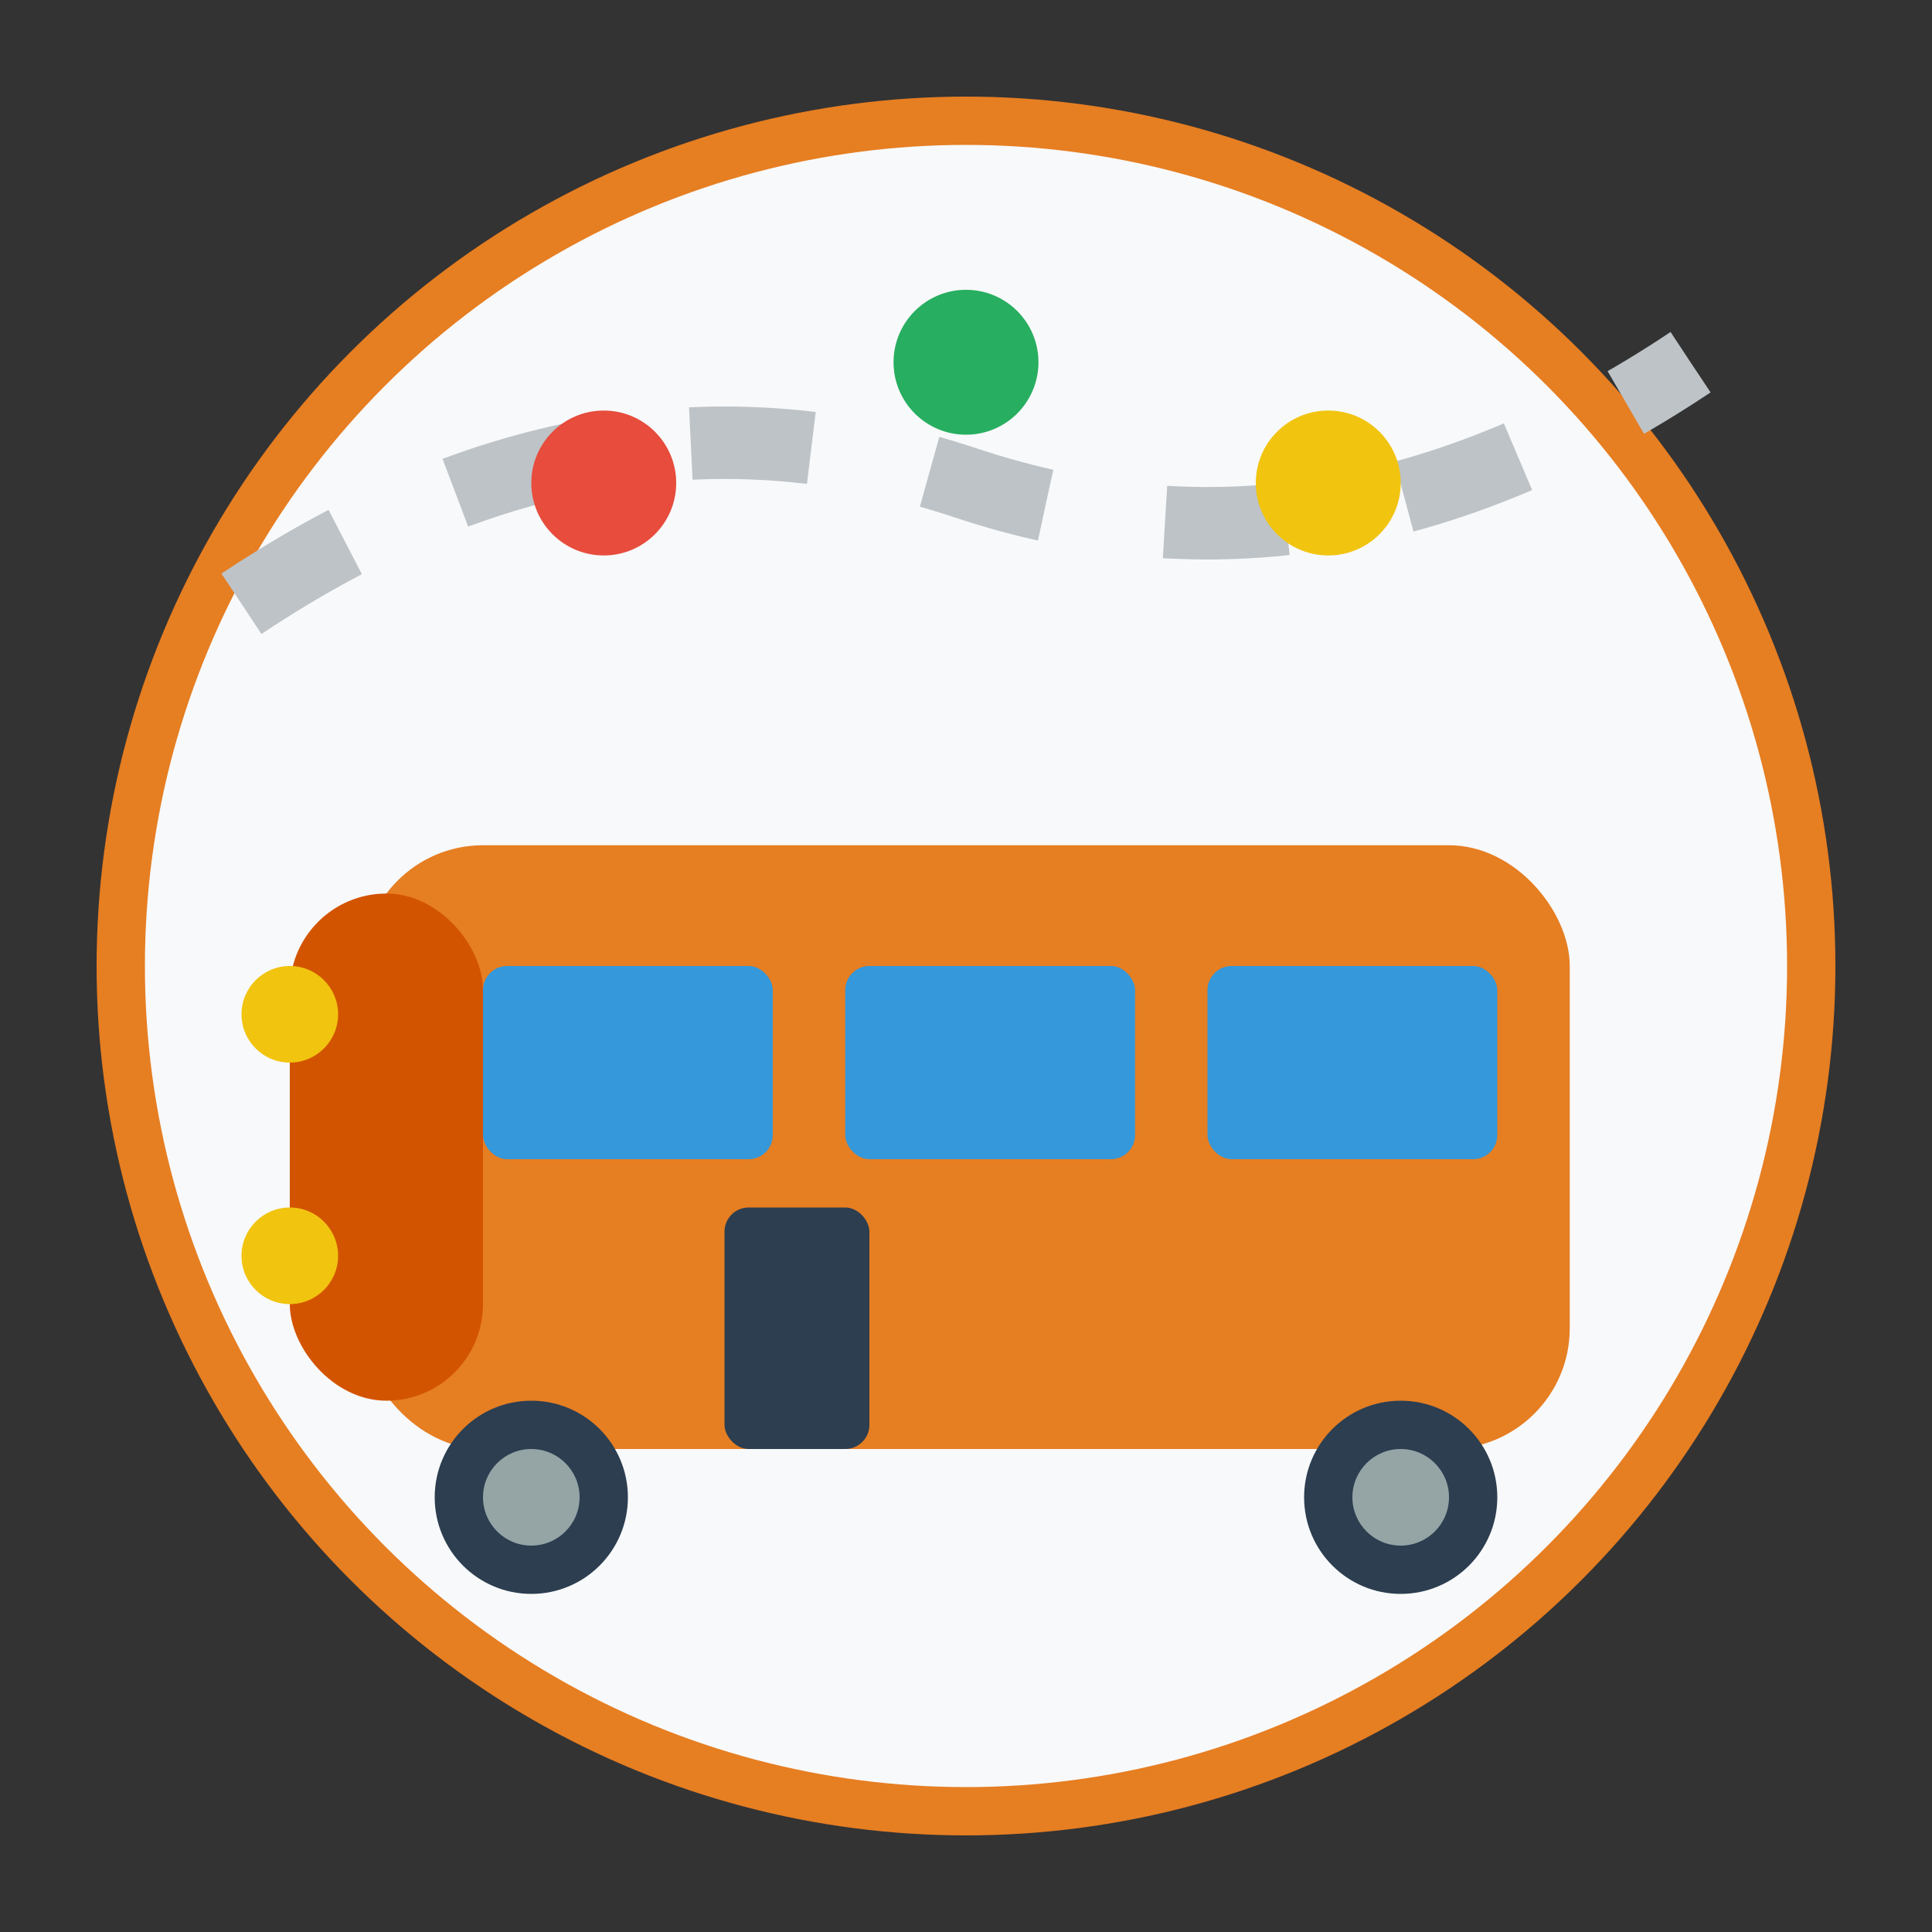
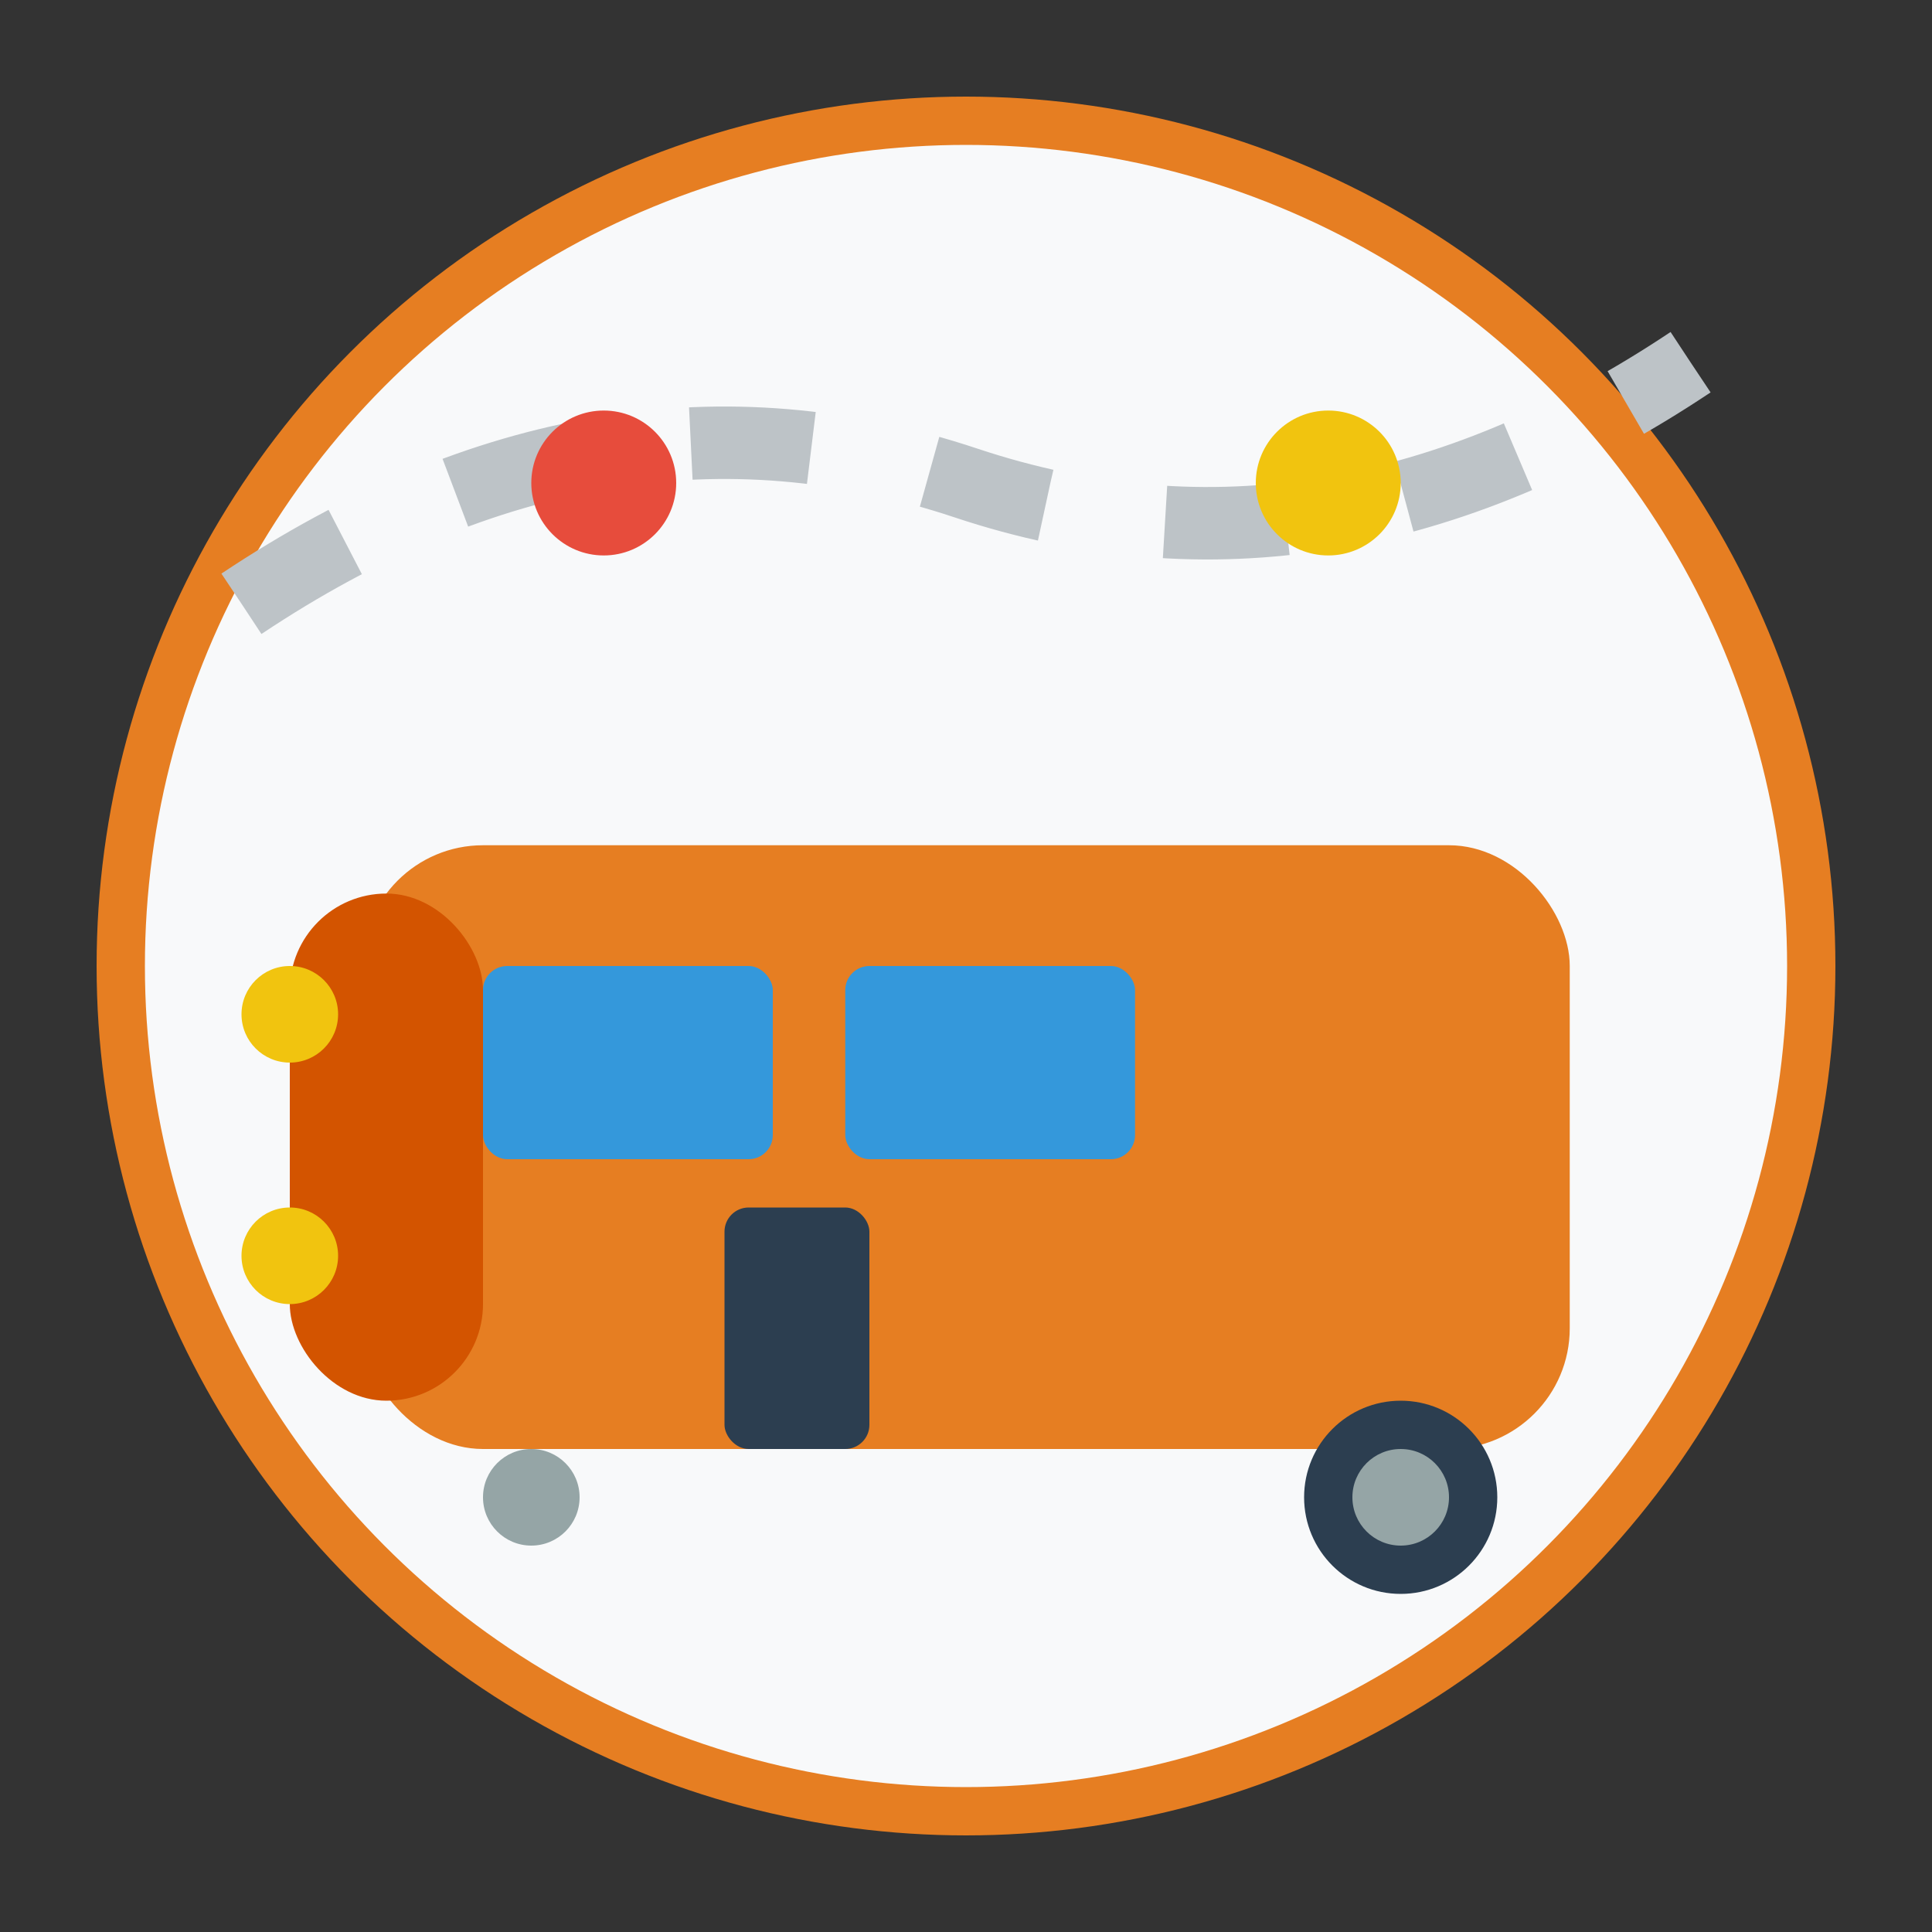
<svg xmlns="http://www.w3.org/2000/svg" width="80" height="80" viewBox="0 0 80 80" fill="none">
  <rect x="0" y="0" width="80" height="80" fill="#333333" stroke="none" />
  <circle cx="40" cy="40" r="35" fill="#f8f9fa" stroke="#e67e22" stroke-width="2" />
  <rect x="15" y="35" width="50" height="25" fill="#e67e22" rx="5" />
  <rect x="20" y="40" width="12" height="8" fill="#3498db" rx="1" />
  <rect x="35" y="40" width="12" height="8" fill="#3498db" rx="1" />
-   <rect x="50" y="40" width="12" height="8" fill="#3498db" rx="1" />
  <rect x="12" y="37" width="8" height="21" fill="#d35400" rx="4" />
-   <circle cx="22" cy="62" r="4" fill="#2c3e50" />
  <circle cx="22" cy="62" r="2" fill="#95a5a6" />
  <circle cx="58" cy="62" r="4" fill="#2c3e50" />
  <circle cx="58" cy="62" r="2" fill="#95a5a6" />
  <rect x="30" y="50" width="6" height="10" fill="#2c3e50" rx="1" />
  <path d="M10 25 Q25 15 40 20 Q55 25 70 15" stroke="#bdc3c7" stroke-width="3" fill="none" stroke-dasharray="5,5" />
  <circle cx="25" cy="20" r="3" fill="#e74c3c" />
-   <circle cx="40" cy="15" r="3" fill="#27ae60" />
  <circle cx="55" cy="20" r="3" fill="#f1c40f" />
  <circle cx="12" cy="42" r="2" fill="#f1c40f" />
  <circle cx="12" cy="52" r="2" fill="#f1c40f" />
</svg>